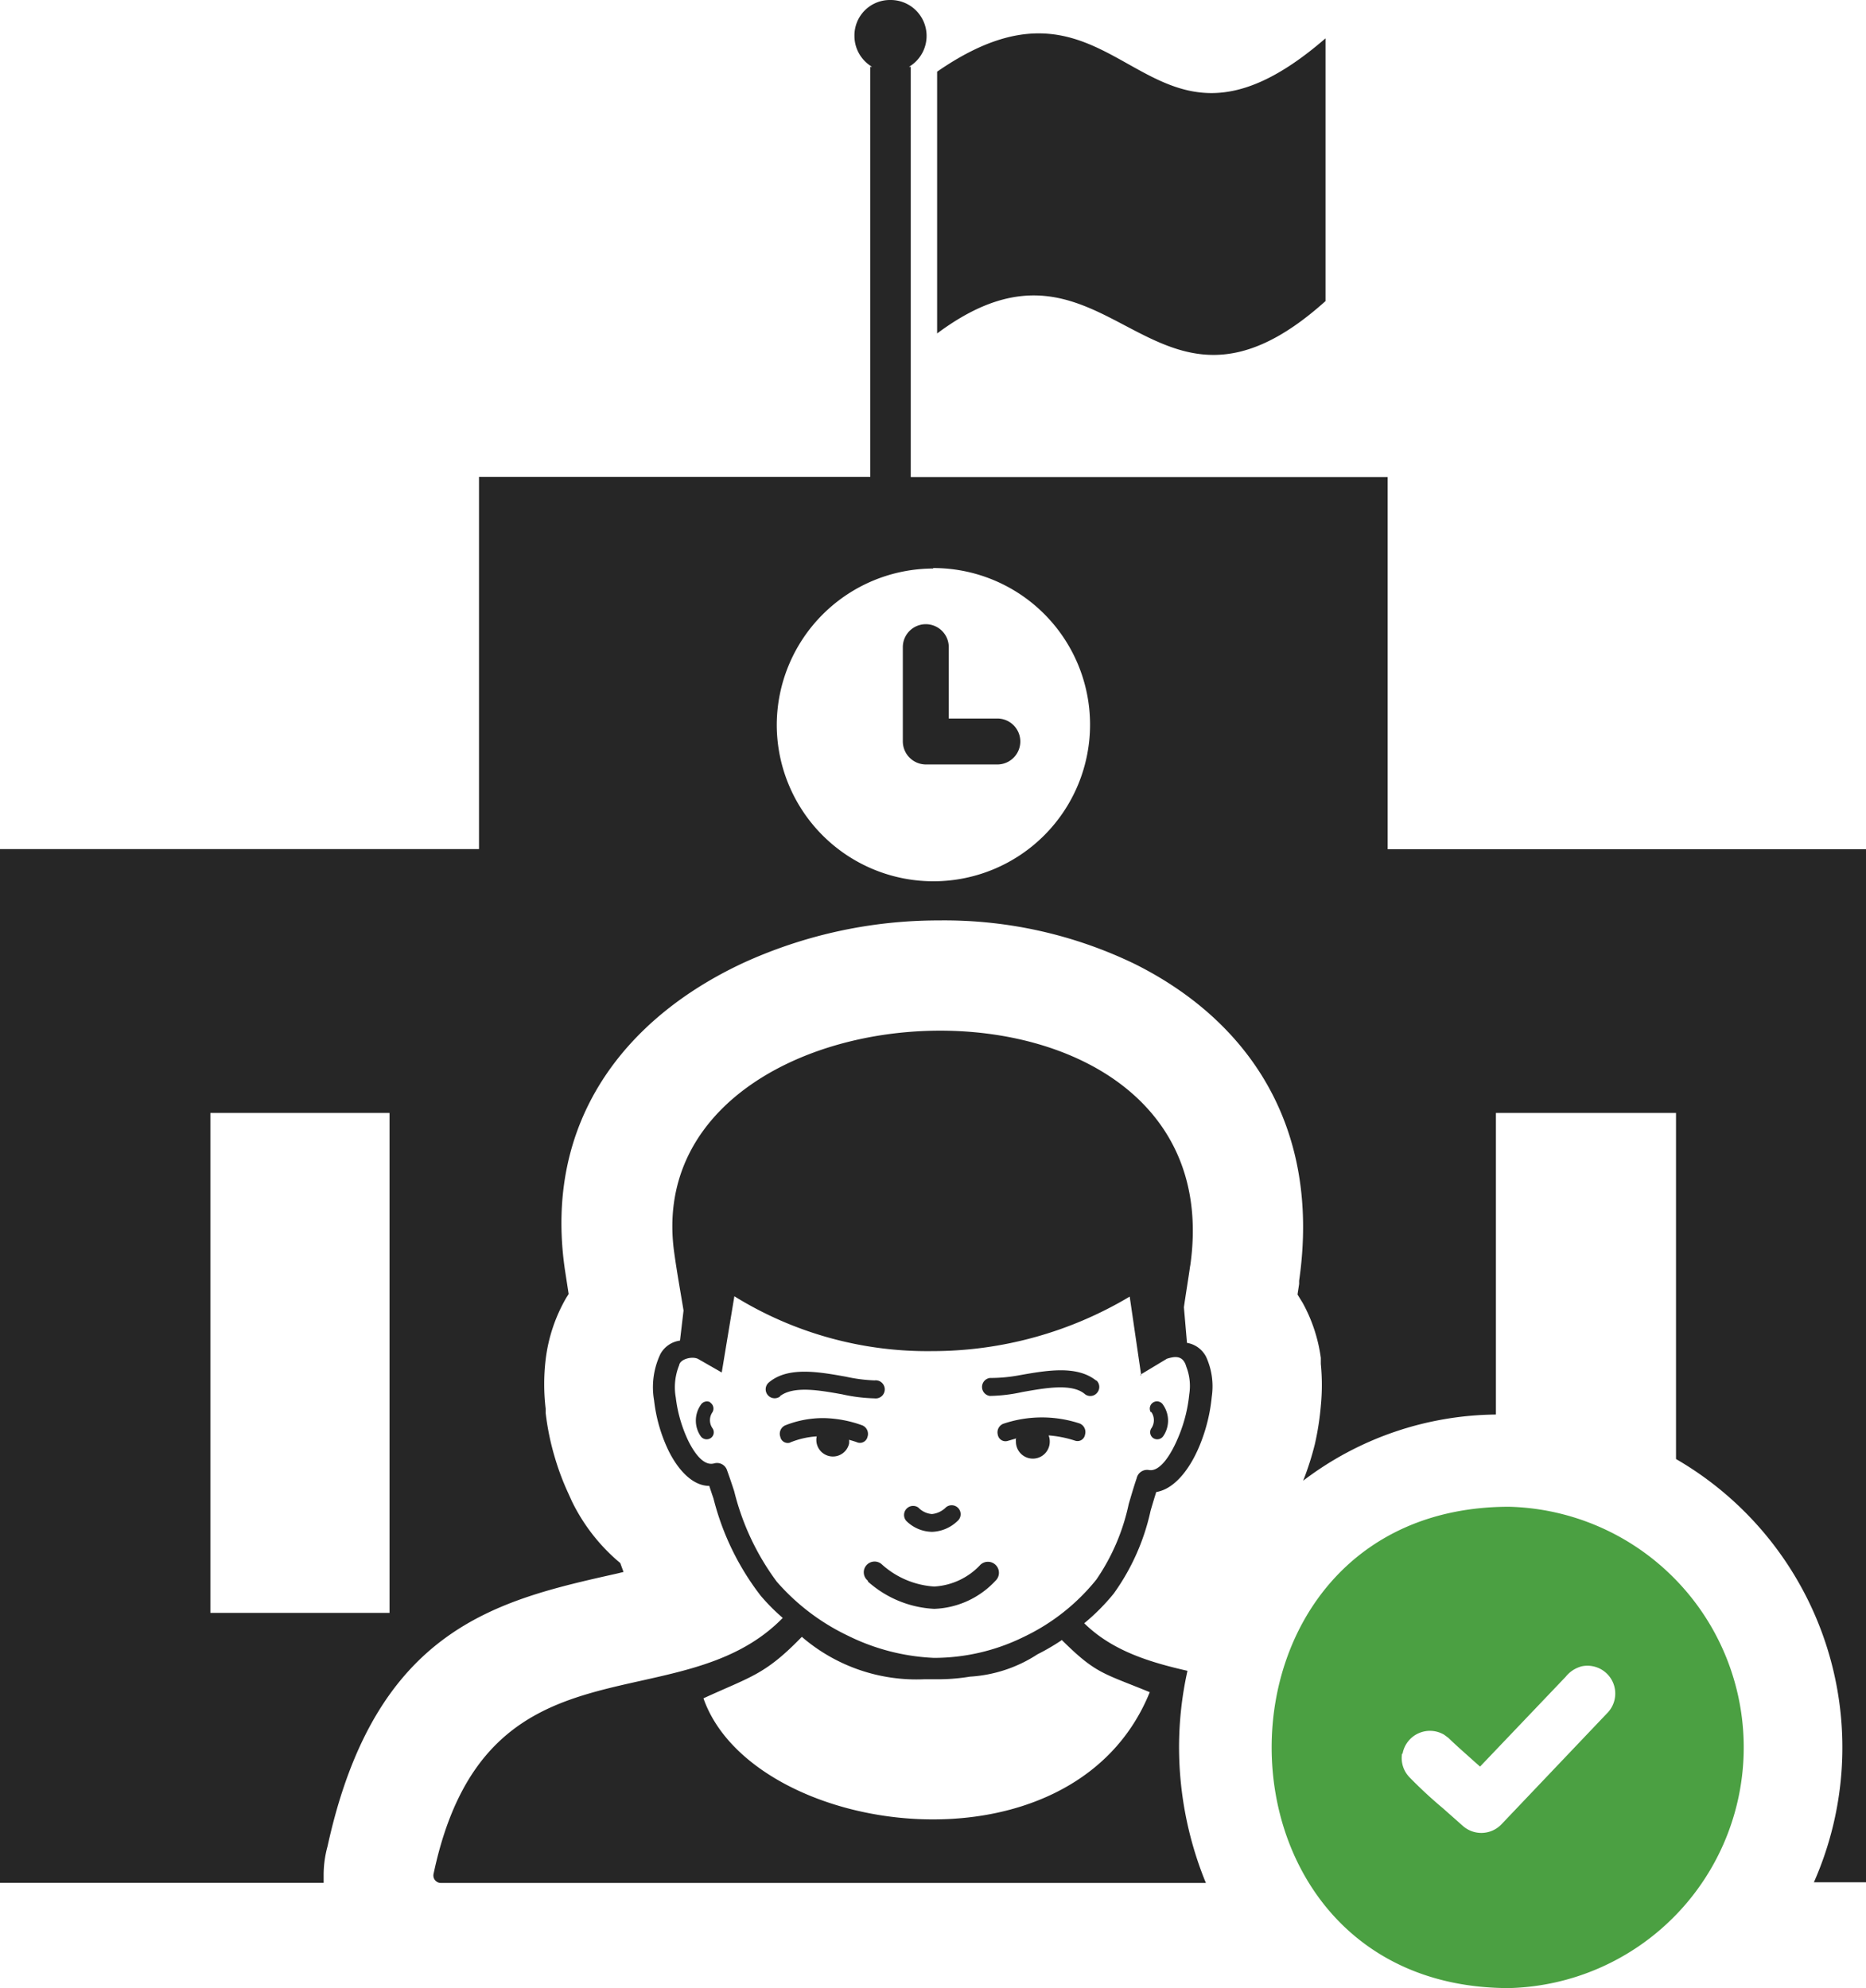
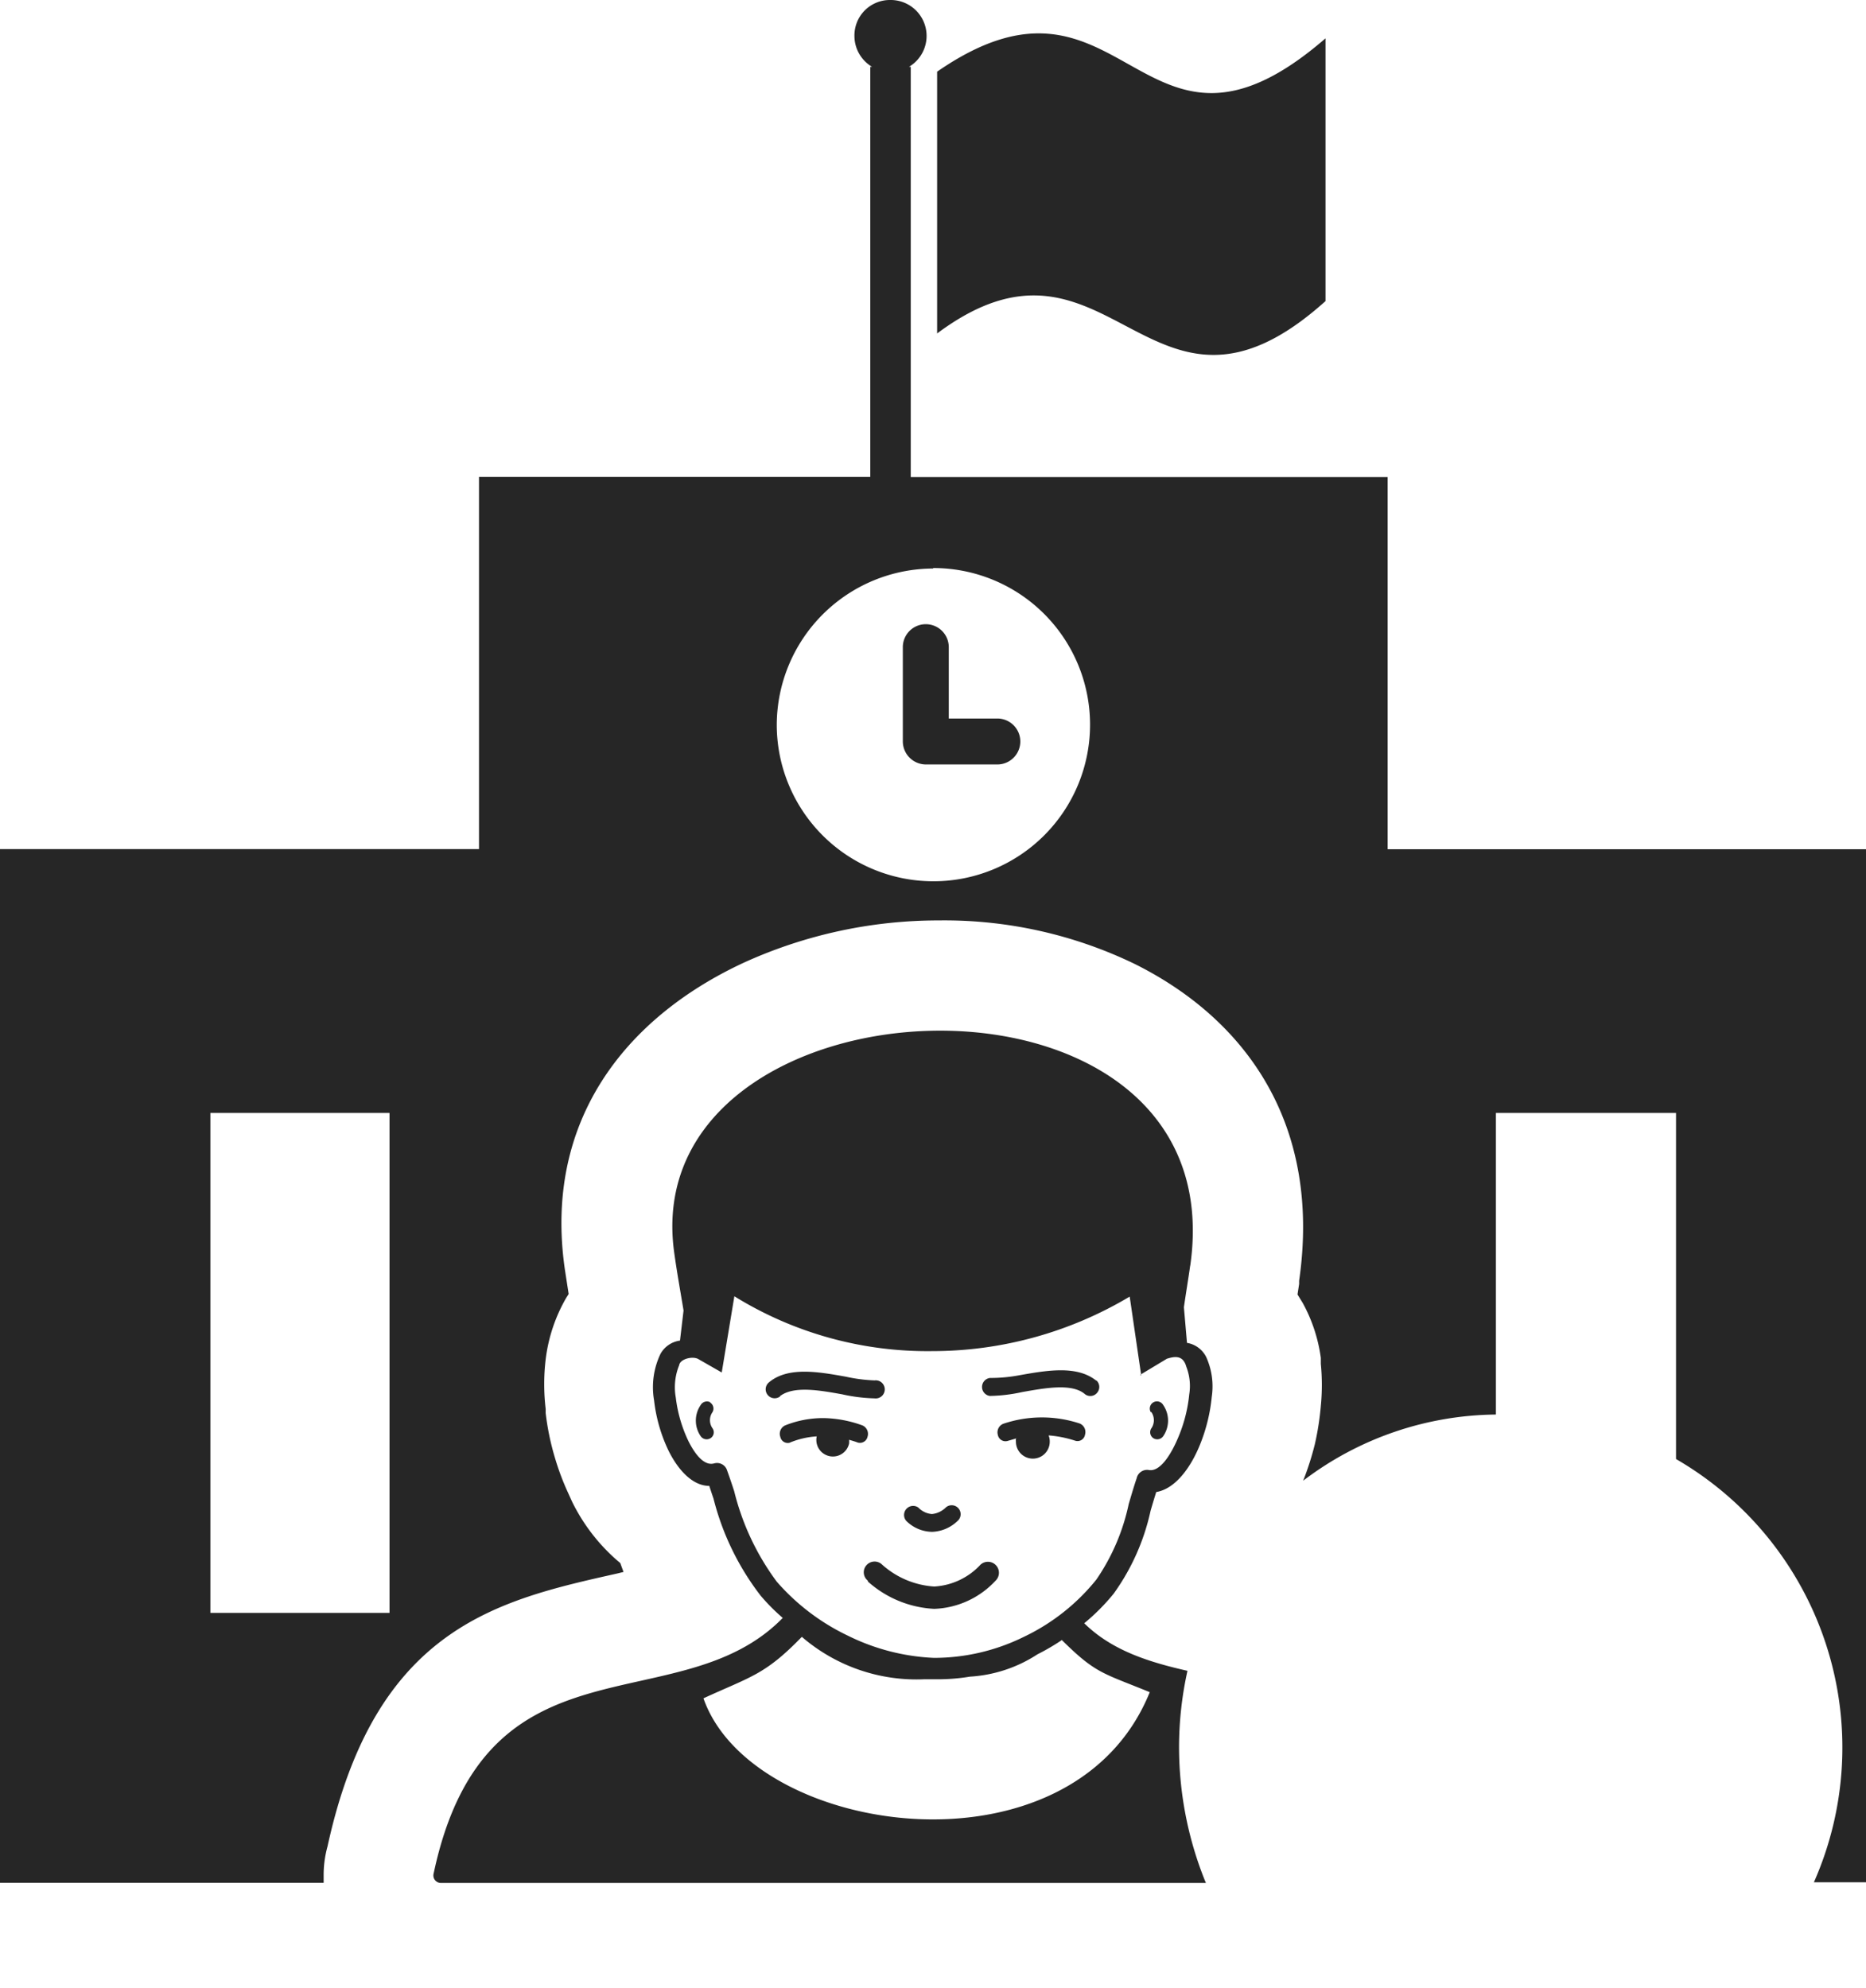
<svg xmlns="http://www.w3.org/2000/svg" id="Layer_1" data-name="Layer 1" viewBox="0 0 115.31 122.88">
  <defs>
    <style>.cls-1{fill:#262626;}.cls-1,.cls-2{fill-rule:evenodd;}.cls-2{fill:#4ba042;}</style>
  </defs>
  <title>school-admission-approve</title>
  <path class="cls-1" d="M92.46,68.79h11.11V90.18a20.6,20.6,0,0,1,8.52,26.16h3.22V52.49H85.75v-23H56.28V4.13h-.11A2.22,2.22,0,0,0,55,0h0a2.19,2.19,0,0,0-2.2,2.22,2.22,2.22,0,0,0,1.09,1.91h-.11V29.48H29.6v23H0v63.89H20c0-.15,0-.31,0-.46a6.61,6.61,0,0,1,.24-1.79c2.95-13.5,10.46-15.2,17.88-16.86l.41-.1-.2-.55-.2-.17a11.56,11.56,0,0,1-2.79-3.65l-.23-.51a15.84,15.84,0,0,1-.81-2.15,16.13,16.13,0,0,1-.58-2.79l0-.26a13,13,0,0,1,0-3.06A10,10,0,0,1,35,80.2v0l.14-.22-.24-1.56c-1.3-9.09,3.69-15.47,11-18.89A29,29,0,0,1,58,56.89,27,27,0,0,1,70.1,59.57C77,63,81.67,69.49,80.28,79.16l0,.2-.1.65.32.52a9.73,9.73,0,0,1,1.12,3.4l0,.37a13.28,13.28,0,0,1,0,2.6,17.17,17.17,0,0,1-.37,2.37,18,18,0,0,1-.72,2.25,19.93,19.93,0,0,1,11.91-4.09V68.79ZM73.55,78.21c-.12.86-.27,1.74-.39,2.59L73.35,83a1.62,1.62,0,0,1,1.19.88,4.4,4.4,0,0,1,.34,2.46,10.55,10.55,0,0,1-.67,2.81c-.61,1.58-1.6,2.88-2.76,3.07-.12.38-.24.78-.35,1.16a13.78,13.78,0,0,1-2.28,5.12A12.89,12.89,0,0,1,67,100.33c1.72,1.69,4,2.4,6.38,2.94a21.76,21.76,0,0,0-.52,4.73,22.17,22.17,0,0,0,1.58,8.19l.08.19H27.24a.46.46,0,0,1-.45-.55C30,100.61,41.93,106.6,48.37,100A12.29,12.29,0,0,1,47,98.62a16.37,16.37,0,0,1-2.91-6c-.09-.26-.18-.53-.26-.78-1,0-1.88-.92-2.49-2.12a9.69,9.69,0,0,1-.92-3.16,4.78,4.78,0,0,1,.39-2.87,1.62,1.62,0,0,1,1.21-.83L42.24,81c-.19-1.16-.41-2.37-.57-3.53-2.52-17.59,34.78-19.37,31.88.77ZM62.78,88.89a1.5,1.5,0,0,0,0,.22,1,1,0,1,0,2.09,0,1,1,0,0,0-.07-.39,7,7,0,0,1,1.65.33.47.47,0,0,0,.6-.38.57.57,0,0,0-.34-.69A7.46,7.46,0,0,0,62,88a.57.57,0,0,0-.34.68.48.48,0,0,0,.61.38l.55-.16Zm8.33-1.61a.44.44,0,0,1,.77-.44,1.7,1.7,0,0,1,0,1.93.45.45,0,0,1-.61.12.44.44,0,0,1-.12-.61.89.89,0,0,0,0-1Zm-27.24-.6a.44.44,0,0,1,.16.6.87.87,0,0,0,0,1,.43.43,0,0,1-.12.61.45.45,0,0,1-.61-.12,1.7,1.7,0,0,1,0-1.93.45.45,0,0,1,.61-.16ZM56,94a.56.56,0,0,1,.75-.82,1.3,1.3,0,0,0,.84.4,1.41,1.41,0,0,0,.86-.41.55.55,0,1,1,.72.84,2.38,2.38,0,0,1-1.57.67A2.3,2.3,0,0,1,56,94ZM53.63,97.7a.66.66,0,0,1-.11-.93.67.67,0,0,1,.94-.11,5.33,5.33,0,0,0,3.27,1.4,4.22,4.22,0,0,0,2.86-1.35.66.66,0,1,1,.92,1,5.42,5.42,0,0,1-3.78,1.73,6.65,6.65,0,0,1-4.1-1.69ZM48.22,86.3a.55.55,0,1,1-.7-.86c1.19-1,3.11-.64,4.75-.35a9.86,9.86,0,0,0,1.77.23.56.56,0,1,1,0,1.11,10.25,10.25,0,0,1-2-.25c-1.4-.25-3-.54-3.85.12Zm19.51-1a.55.55,0,0,1,.07.78.54.54,0,0,1-.78.07c-.8-.66-2.44-.36-3.85-.11a10,10,0,0,1-2,.24.56.56,0,0,1,0-1.11A9.71,9.71,0,0,0,63,85c1.65-.29,3.56-.64,4.76.35ZM48.84,89.16a.47.47,0,0,1-.62-.35.57.57,0,0,1,.3-.71,6.33,6.33,0,0,1,2.39-.45,7.37,7.37,0,0,1,2.38.45.57.57,0,0,1,.32.7.48.48,0,0,1-.61.36c-.18-.07-.36-.12-.53-.17a1.64,1.64,0,0,1,0,.23,1,1,0,1,1-2-.44,5.19,5.19,0,0,0-1.65.38Zm16.79,12.2a13.7,13.7,0,0,1-1.52.89,8.55,8.55,0,0,1-4.17,1.38,12.16,12.16,0,0,1-2.22.16l-.57,0a10.84,10.84,0,0,1-7.6-2.62c-2.28,2.35-3.12,2.44-6.08,3.8,3,8.58,22.8,11.43,27.58-.38-2.9-1.19-3.32-1.13-5.42-3.21ZM70.52,85l-.71-4.86a23.79,23.79,0,0,1-12.2,3.37,22.67,22.67,0,0,1-12.23-3.39l-.78,4.71L43.15,84c-.36-.2-1.13,0-1.18.38a3.62,3.62,0,0,0-.21,2,8.57,8.57,0,0,0,.79,2.71c.45.89,1,1.52,1.58,1.36h0a.65.65,0,0,1,.8.43c.19.53.32.92.44,1.29A15.65,15.65,0,0,0,48,97.76a13.57,13.57,0,0,0,4.4,3.34,13.24,13.24,0,0,0,5.31,1.37,12.55,12.55,0,0,0,5.54-1.29,12.81,12.81,0,0,0,4.5-3.55,13,13,0,0,0,2-4.67c.14-.47.29-1,.49-1.59a.66.66,0,0,1,.76-.51c.68.12,1.39-.94,1.9-2.24a9.14,9.14,0,0,0,.59-2.44,3.27,3.27,0,0,0-.18-1.7c-.21-.77-.77-.63-1.2-.5l-1.66,1ZM57.91,4.43c11.65-8.06,12.53,7.88,24-2.06V18.61c-10.91,9.81-13.27-6-24,2V4.43ZM55.79,40a1.42,1.42,0,0,1,2.84,0v4.41h3a1.42,1.42,0,0,1,0,2.84H57.21a1.43,1.43,0,0,1-1.42-1.42V40Zm1.86-4.89A9.68,9.68,0,1,1,48,44.82a9.69,9.69,0,0,1,9.68-9.68ZM13,68.79H24.07v30.9H13V68.79Z" />
-   <path class="cls-2" d="M93.26,93.13a14.88,14.88,0,0,1,0,29.75c-19.57,0-19.57-29.75,0-29.75ZM86.67,108.4a1.72,1.72,0,0,1,2.57-1.18l.27.2h0c.46.45,1,.92,1.5,1.37l.45.4,5.29-5.55a1.88,1.88,0,0,1,1-.65,1.72,1.72,0,0,1,1.62,2.84l-6.59,6.93a1.72,1.72,0,0,1-2.4.08l-1.22-1.08a27.76,27.76,0,0,1-2.07-1.92,1.71,1.71,0,0,1-.45-1.45Z" />
</svg>